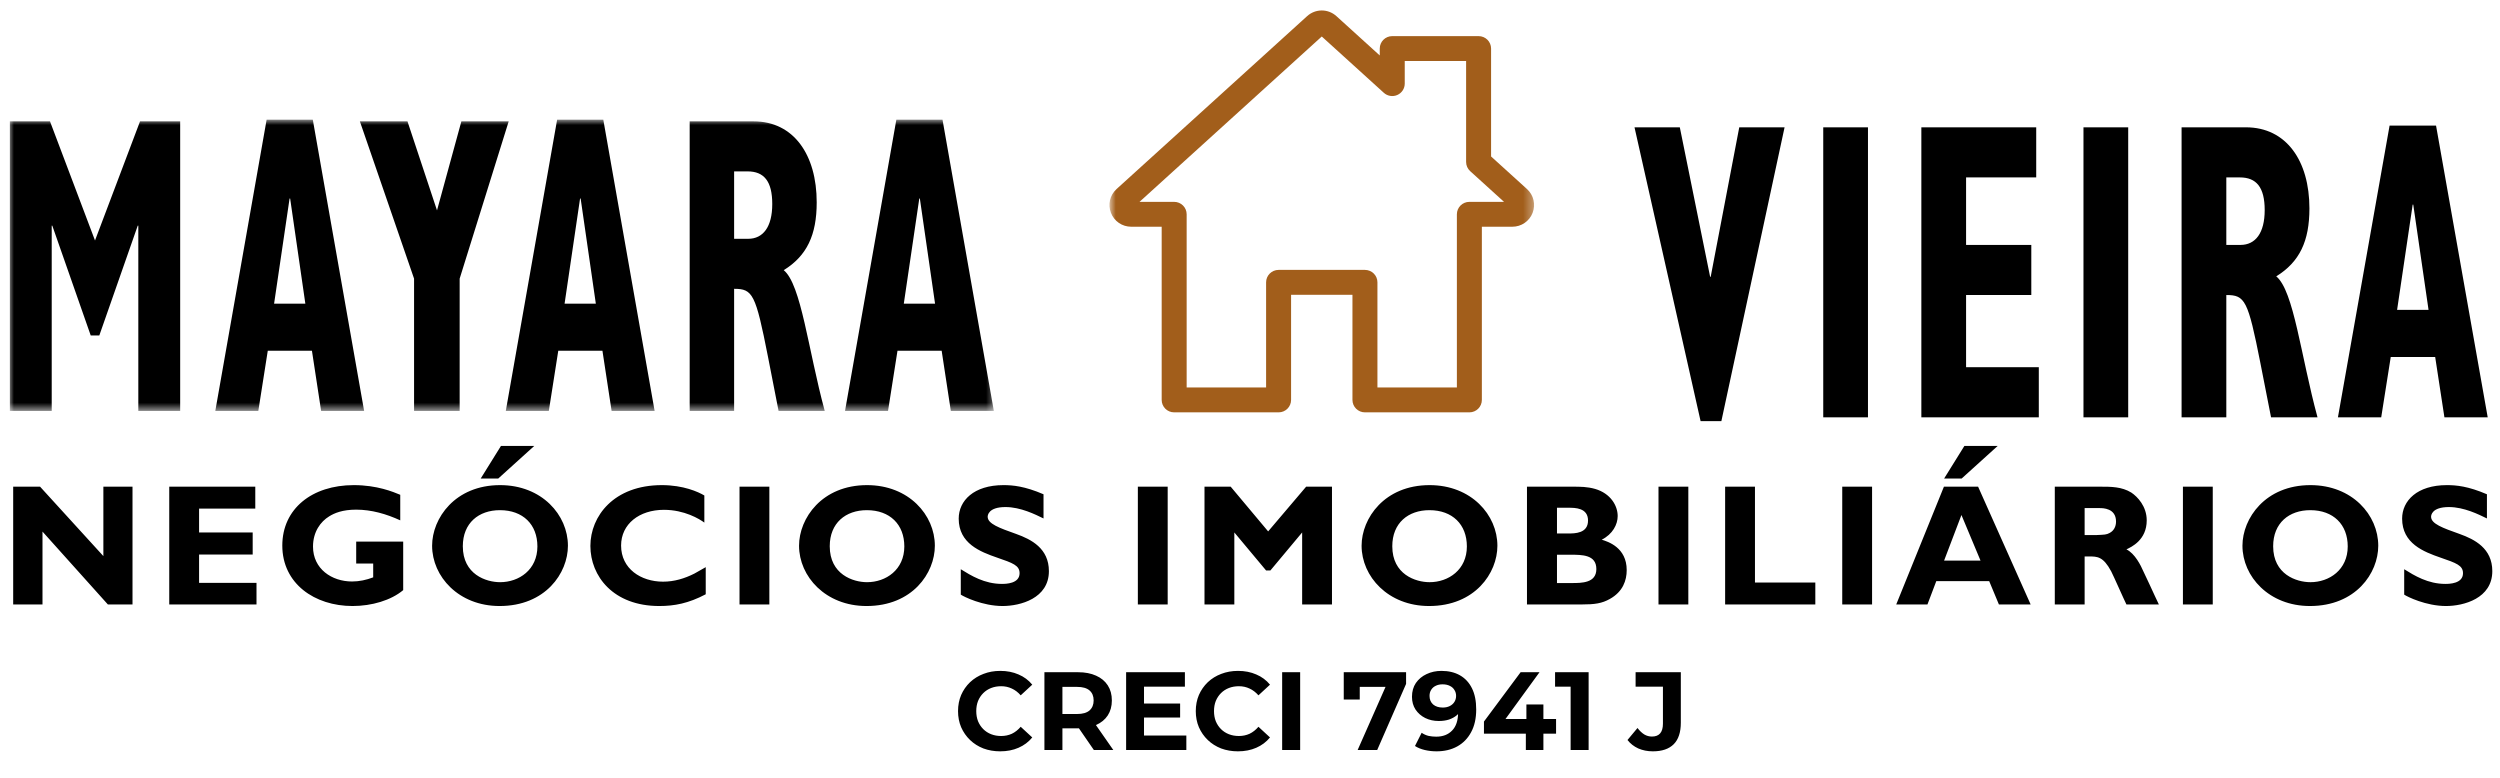
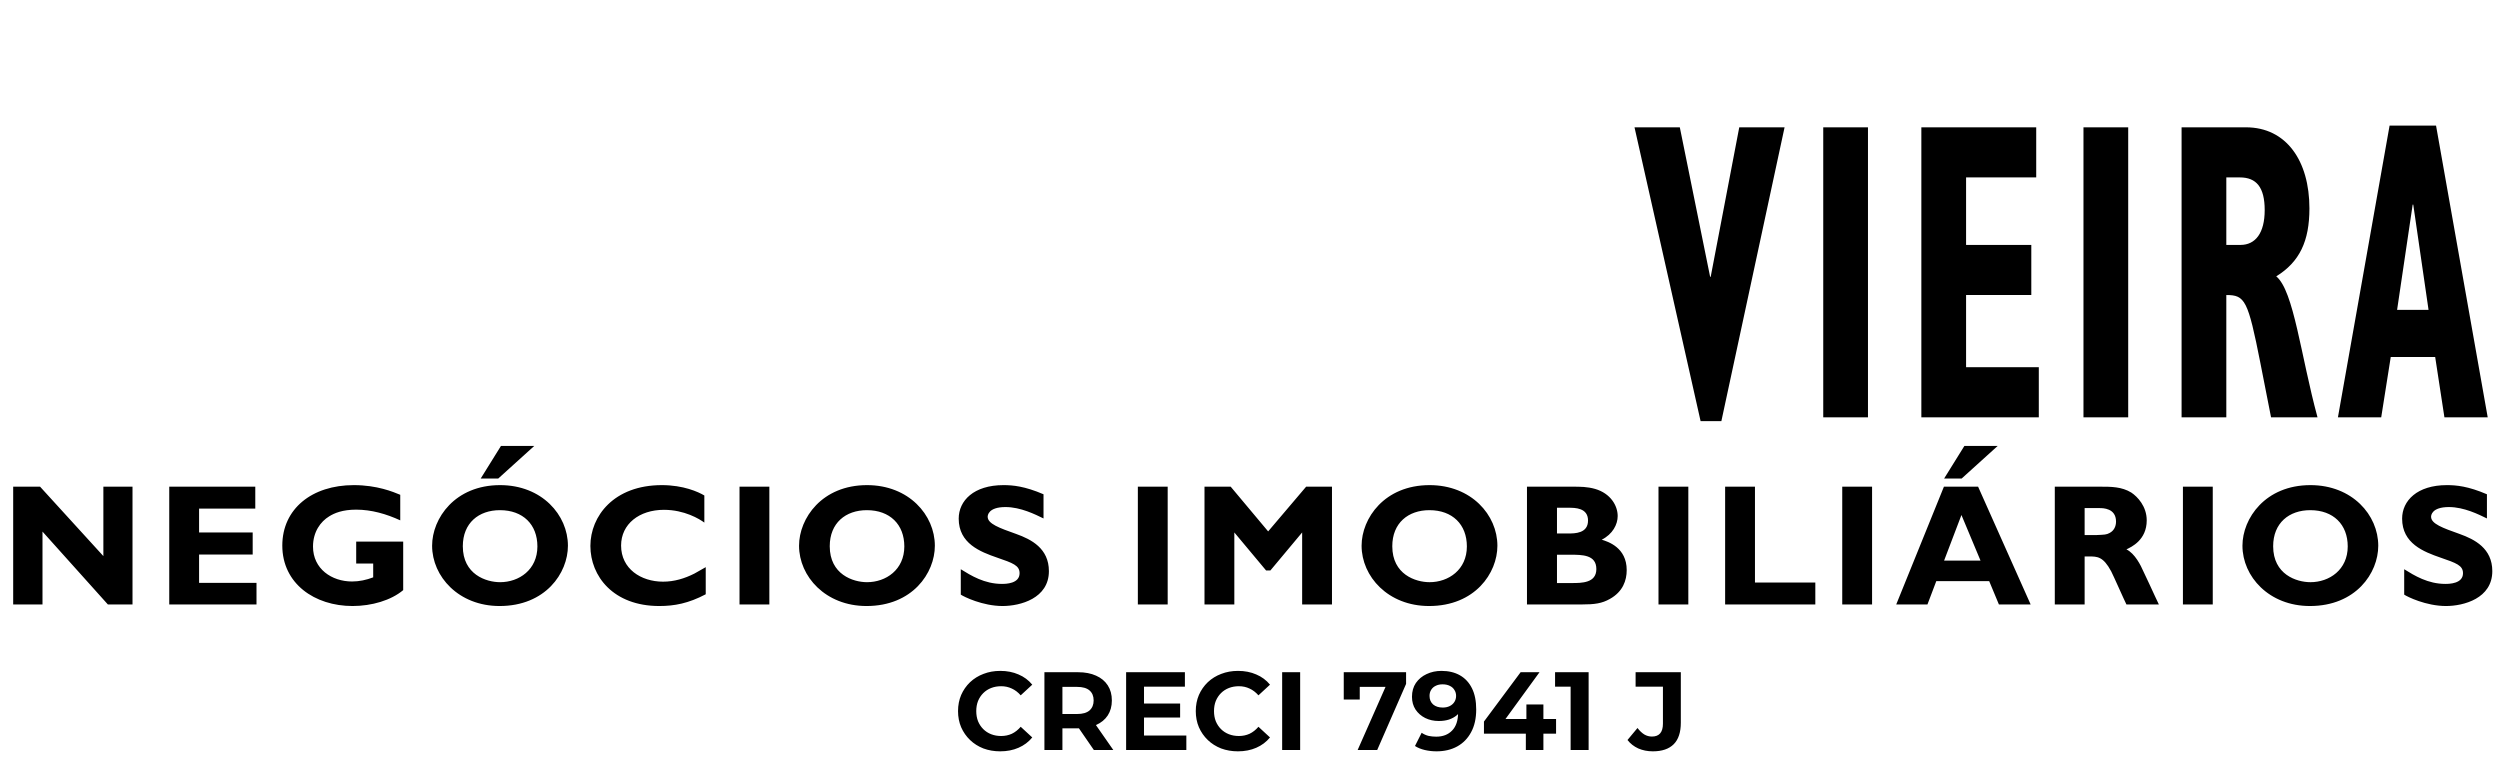
<svg xmlns="http://www.w3.org/2000/svg" width="270" height="84" viewBox="0 0 270 84" fill="none">
  <path d="M14.311 52.561V65.282H11.651L4.589 57.411V65.282H1.424V52.561H4.327L11.164 60.059V52.561H14.311ZM27.702 62.95V65.282H18.279V52.561H27.571V54.93H21.501V57.504H27.29V59.892H21.501V62.95H27.702ZM43.227 53.438V56.198C41.728 55.508 40.118 55.042 38.469 55.042C36.989 55.042 36.109 55.415 35.547 55.769C34.629 56.329 33.805 57.429 33.805 59.033C33.805 61.44 35.828 62.801 38.02 62.801C38.806 62.801 39.574 62.633 40.305 62.354V60.861H38.469V58.493H43.545V63.734C42.234 64.834 40.155 65.45 38.076 65.45C33.973 65.45 30.489 63.025 30.489 58.922C30.489 54.949 33.693 52.393 38.207 52.393C40.736 52.393 42.459 53.121 43.227 53.438ZM61.336 58.94C61.336 61.887 58.919 65.45 53.955 65.45C49.534 65.45 46.668 62.26 46.668 58.94C46.668 55.975 49.141 52.393 54.011 52.393C58.526 52.393 61.336 55.62 61.336 58.94ZM58.039 59.015C58.039 56.646 56.484 55.098 53.992 55.098C51.707 55.098 49.984 56.478 49.984 58.996C49.984 62.036 52.494 62.876 54.011 62.876C56.053 62.876 58.039 61.533 58.039 59.015ZM57.702 48.159L53.805 51.685H51.913L54.105 48.159H57.702ZM76.219 61.253V64.181C74.346 65.17 72.829 65.45 71.199 65.45C66.235 65.45 63.762 62.223 63.762 58.959C63.762 55.751 66.291 52.393 71.48 52.393C73.803 52.393 75.414 53.121 76.069 53.513V56.441C75.545 56.049 73.915 55.061 71.705 55.061C69.045 55.061 67.078 56.59 67.078 58.922C67.078 61.421 69.213 62.82 71.611 62.82C72.81 62.82 73.934 62.484 75.001 61.943L76.219 61.253ZM83.09 52.561V65.282H79.868V52.561H83.09ZM100.964 58.94C100.964 61.887 98.548 65.45 93.584 65.45C89.163 65.45 86.297 62.26 86.297 58.94C86.297 55.975 88.77 52.393 93.64 52.393C98.154 52.393 100.964 55.62 100.964 58.94ZM97.667 59.015C97.667 56.646 96.112 55.098 93.621 55.098C91.336 55.098 89.612 56.478 89.612 58.996C89.612 62.036 92.123 62.876 93.64 62.876C95.682 62.876 97.667 61.533 97.667 59.015ZM112.7 53.382V55.993C111.82 55.564 110.228 54.762 108.598 54.762C106.725 54.762 106.669 55.676 106.669 55.807C106.669 56.572 107.924 57.019 109.759 57.672C111.37 58.25 113.281 59.22 113.281 61.682C113.281 64.629 110.19 65.45 108.28 65.45C106.125 65.45 104.084 64.443 103.765 64.219V61.477C104.87 62.167 106.331 63.062 108.205 63.062C108.617 63.062 110.115 63.044 110.115 61.906C110.115 61.067 109.385 60.806 107.699 60.227C105.863 59.593 103.54 58.698 103.54 56.012C103.54 54.072 105.17 52.393 108.373 52.393C109.385 52.393 110.659 52.505 112.7 53.382ZM126.11 52.561V65.282H122.888V52.561H126.11ZM143.854 52.561V65.282H140.632V57.504L137.204 61.608H136.736L133.308 57.504V65.282H130.086V52.561H132.914L136.96 57.392L141.063 52.561H143.854ZM161.719 58.94C161.719 61.887 159.303 65.45 154.339 65.45C149.918 65.45 147.052 62.26 147.052 58.94C147.052 55.975 149.524 52.393 154.395 52.393C158.909 52.393 161.719 55.62 161.719 58.94ZM158.422 59.015C158.422 56.646 156.867 55.098 154.376 55.098C152.091 55.098 150.367 56.478 150.367 58.996C150.367 62.036 152.877 62.876 154.395 62.876C156.437 62.876 158.422 61.533 158.422 59.015ZM164.913 52.561H169.784C170.702 52.561 171.413 52.561 172.275 52.804C173.942 53.289 174.71 54.613 174.71 55.732C174.71 56.646 174.167 57.691 172.987 58.288C173.661 58.493 175.684 59.127 175.684 61.57C175.684 62.689 175.272 63.902 173.867 64.685C173.006 65.17 172.238 65.282 170.795 65.282H164.913V52.561ZM169.409 54.837H168.154V57.616H169.353C170.083 57.616 171.507 57.616 171.507 56.217C171.507 54.837 170.102 54.837 169.409 54.837ZM169.578 59.91H168.154V62.969H169.728C170.833 62.969 172.406 62.969 172.406 61.458C172.406 59.91 170.889 59.91 169.578 59.91ZM182.339 52.561V65.282H179.117V52.561H182.339ZM196.055 62.913V65.282H186.314V52.561H189.536V62.913H196.055ZM202.184 52.561V65.282H198.962V52.561H202.184ZM213.634 52.561L219.31 65.282H215.882L214.833 62.764H209.119L208.164 65.282H204.792L209.944 52.561H213.634ZM213.896 60.544L211.836 55.62L209.962 60.544H213.896ZM215.751 48.159L211.854 51.685H209.962L212.154 48.159H215.751ZM221.918 52.561H226.826C227.987 52.561 229.149 52.561 230.179 53.196C230.853 53.643 231.846 54.688 231.846 56.198C231.846 58.325 230.198 59.071 229.655 59.332C230.572 59.78 231.209 61.067 231.49 61.719C231.846 62.447 232.39 63.641 232.727 64.368L233.158 65.282H229.655C229.374 64.722 228.268 62.204 228.006 61.701C227.145 60.097 226.508 60.097 225.609 60.097H225.14V65.282H221.918V52.561ZM226.751 54.874H225.14V57.784H226.47C227.294 57.746 227.5 57.746 227.838 57.56C228.306 57.318 228.531 56.851 228.531 56.329C228.531 54.874 227.107 54.874 226.751 54.874ZM238.978 52.561V65.282H235.756V52.561H238.978ZM256.852 58.94C256.852 61.887 254.436 65.45 249.472 65.45C245.051 65.45 242.185 62.26 242.185 58.94C242.185 55.975 244.658 52.393 249.528 52.393C254.042 52.393 256.852 55.62 256.852 58.94ZM253.555 59.015C253.555 56.646 252.001 55.098 249.509 55.098C247.224 55.098 245.501 56.478 245.501 58.996C245.501 62.036 248.011 62.876 249.528 62.876C251.57 62.876 253.555 61.533 253.555 59.015ZM268.589 53.382V55.993C267.708 55.564 266.116 54.762 264.486 54.762C262.613 54.762 262.557 55.676 262.557 55.807C262.557 56.572 263.812 57.019 265.648 57.672C267.259 58.25 269.169 59.22 269.169 61.682C269.169 64.629 266.078 65.45 264.168 65.45C262.014 65.45 259.972 64.443 259.653 64.219V61.477C260.759 62.167 262.22 63.062 264.093 63.062C264.505 63.062 266.004 63.044 266.004 61.906C266.004 61.067 265.273 60.806 263.587 60.227C261.751 59.593 259.429 58.698 259.429 56.012C259.429 54.072 261.058 52.393 264.261 52.393C265.273 52.393 266.547 52.505 268.589 53.382Z" fill="black" />
  <mask id="mask0_426_759" style="mask-type:luminance" maskUnits="userSpaceOnUse" x="119" y="0" width="47" height="46">
-     <path d="M165.682 0H119.821V45.665H165.682V0Z" fill="white" />
-   </mask>
+     </mask>
  <g mask="url(#mask0_426_759)">
-     <path d="M164.912 20.414L161.037 16.899V5.244C161.037 4.502 160.434 3.901 159.689 3.901H150.363C149.618 3.901 149.014 4.502 149.014 5.244V5.99L144.335 1.745C143.432 0.926 142.07 0.926 141.167 1.745L120.591 20.414C119.867 21.071 119.628 22.082 119.982 22.991C120.335 23.9 121.196 24.487 122.175 24.487H125.461V43.192C125.461 43.934 126.065 44.535 126.81 44.535H138.088C138.833 44.535 139.437 43.934 139.437 43.192V31.835H146.065V43.192C146.065 43.934 146.669 44.535 147.414 44.535H158.692C159.437 44.535 160.041 43.934 160.041 43.192V24.487H163.328C164.306 24.487 165.167 23.9 165.521 22.991C165.874 22.082 165.635 21.071 164.912 20.414ZM158.692 21.801C157.947 21.801 157.343 22.402 157.343 23.144V41.849H148.763V30.492C148.763 29.75 148.159 29.149 147.414 29.149H138.088C137.343 29.149 136.739 29.75 136.739 30.492V41.849H128.159V23.144C128.159 22.402 127.555 21.801 126.81 21.801H123.067L142.751 3.942L149.455 10.024C149.849 10.382 150.419 10.474 150.908 10.259C151.396 10.044 151.712 9.563 151.712 9.031V6.586H158.34V17.492C158.34 17.87 158.5 18.23 158.78 18.485L162.435 21.801H158.692Z" fill="#A25E1B" />
-   </g>
+     </g>
  <mask id="mask1_426_759" style="mask-type:luminance" maskUnits="userSpaceOnUse" x="0" y="12" width="108" height="33">
    <path d="M107.548 12.864H0.969V44.379H107.548V12.864Z" fill="white" />
  </mask>
  <g mask="url(#mask1_426_759)">
-     <path d="M1.064 44.379V13.107H5.399L10.261 25.973L15.123 13.107H19.459V44.379H14.938V24.37H14.876L10.726 36.229H9.797L5.647 24.37H5.585V44.379H1.064ZM23.253 44.379L28.796 12.924H33.782L39.326 44.379H34.681L33.689 37.877H28.92L27.898 44.379H23.253ZM29.602 32.795H32.977L31.336 21.44H31.274L29.602 32.795ZM44.719 44.379V30.093L38.866 13.107H44.007L47.197 22.722L49.829 13.107H54.939L49.643 30.093V44.379H44.719ZM54.626 44.379L60.17 12.924H65.156L70.699 44.379H66.054L65.063 37.877H60.294L59.272 44.379H54.626ZM60.975 32.795H64.35L62.709 21.44H62.647L60.975 32.795ZM74.485 44.379V13.107H81.391C85.727 13.107 88.204 16.724 88.204 21.852C88.204 25.378 87.151 27.621 84.643 29.178C86.532 30.735 87.275 37.74 89.071 44.379H84.085L82.939 38.518C81.608 31.742 81.298 31.192 79.285 31.192V44.379H74.485ZM79.285 25.79H80.803C82.413 25.79 83.404 24.508 83.404 22.035C83.404 19.563 82.506 18.51 80.741 18.51H79.285V25.79ZM91.262 44.379L96.806 12.924H101.791L107.335 44.379H102.689L101.699 37.877H96.929L95.907 44.379H91.262ZM97.611 32.795H100.986L99.345 21.44H99.283L97.611 32.795Z" fill="black" />
-   </g>
+     </g>
  <path d="M183.664 45.482L176.527 13.75H181.42L184.693 29.891H184.755L187.84 13.75H192.734L185.908 45.482H183.664ZM196.91 45.069V13.75H201.741V45.069H196.91ZM207.506 45.069V13.75H219.911V19.161H212.337V26.452H219.381V31.863H212.337V39.658H220.191V45.069H207.506ZM225.015 45.069V13.75H229.846V45.069H225.015ZM235.611 45.069V13.75H242.561C246.925 13.75 249.418 17.373 249.418 22.509C249.418 26.039 248.359 28.286 245.834 29.846C247.735 31.405 248.483 38.42 250.291 45.069H245.273L244.12 39.2C242.78 32.413 242.468 31.863 240.442 31.863V45.069H235.611ZM240.442 26.452H241.969C243.59 26.452 244.587 25.168 244.587 22.692C244.587 20.216 243.683 19.161 241.907 19.161H240.442V26.452ZM252.497 45.069L258.075 13.567H263.093L268.672 45.069H263.997L263 38.558H258.2L257.171 45.069H252.497ZM258.886 33.468H262.283L260.631 22.096H260.569L258.886 33.468Z" fill="black" />
  <path d="M108.016 81.144C107.368 81.144 106.764 81.04 106.204 80.832C105.652 80.616 105.172 80.312 104.764 79.92C104.356 79.528 104.036 79.068 103.804 78.54C103.58 78.012 103.468 77.432 103.468 76.8C103.468 76.168 103.58 75.588 103.804 75.06C104.036 74.532 104.356 74.072 104.764 73.68C105.18 73.288 105.664 72.988 106.216 72.78C106.768 72.564 107.372 72.456 108.028 72.456C108.756 72.456 109.412 72.584 109.996 72.84C110.588 73.088 111.084 73.456 111.484 73.944L110.236 75.096C109.948 74.768 109.628 74.524 109.276 74.364C108.924 74.196 108.54 74.112 108.124 74.112C107.732 74.112 107.372 74.176 107.044 74.304C106.716 74.432 106.432 74.616 106.192 74.856C105.952 75.096 105.764 75.38 105.628 75.708C105.5 76.036 105.436 76.4 105.436 76.8C105.436 77.2 105.5 77.564 105.628 77.892C105.764 78.22 105.952 78.504 106.192 78.744C106.432 78.984 106.716 79.168 107.044 79.296C107.372 79.424 107.732 79.488 108.124 79.488C108.54 79.488 108.924 79.408 109.276 79.248C109.628 79.08 109.948 78.828 110.236 78.492L111.484 79.644C111.084 80.132 110.588 80.504 109.996 80.76C109.412 81.016 108.752 81.144 108.016 81.144ZM112.797 81V72.6H116.433C117.185 72.6 117.833 72.724 118.377 72.972C118.921 73.212 119.341 73.56 119.637 74.016C119.933 74.472 120.081 75.016 120.081 75.648C120.081 76.272 119.933 76.812 119.637 77.268C119.341 77.716 118.921 78.06 118.377 78.3C117.833 78.54 117.185 78.66 116.433 78.66H113.877L114.741 77.808V81H112.797ZM118.137 81L116.037 77.952H118.113L120.237 81H118.137ZM114.741 78.024L113.877 77.112H116.325C116.925 77.112 117.373 76.984 117.669 76.728C117.965 76.464 118.113 76.104 118.113 75.648C118.113 75.184 117.965 74.824 117.669 74.568C117.373 74.312 116.925 74.184 116.325 74.184H113.877L114.741 73.26V78.024ZM123.409 75.984H127.453V77.496H123.409V75.984ZM123.553 79.44H128.125V81H121.621V72.6H127.969V74.16H123.553V79.44ZM133.692 81.144C133.044 81.144 132.44 81.04 131.88 80.832C131.328 80.616 130.848 80.312 130.44 79.92C130.032 79.528 129.712 79.068 129.48 78.54C129.256 78.012 129.144 77.432 129.144 76.8C129.144 76.168 129.256 75.588 129.48 75.06C129.712 74.532 130.032 74.072 130.44 73.68C130.856 73.288 131.34 72.988 131.892 72.78C132.444 72.564 133.048 72.456 133.704 72.456C134.432 72.456 135.088 72.584 135.672 72.84C136.264 73.088 136.76 73.456 137.16 73.944L135.912 75.096C135.624 74.768 135.304 74.524 134.952 74.364C134.6 74.196 134.216 74.112 133.8 74.112C133.408 74.112 133.048 74.176 132.72 74.304C132.392 74.432 132.108 74.616 131.868 74.856C131.628 75.096 131.44 75.38 131.304 75.708C131.176 76.036 131.112 76.4 131.112 76.8C131.112 77.2 131.176 77.564 131.304 77.892C131.44 78.22 131.628 78.504 131.868 78.744C132.108 78.984 132.392 79.168 132.72 79.296C133.048 79.424 133.408 79.488 133.8 79.488C134.216 79.488 134.6 79.408 134.952 79.248C135.304 79.08 135.624 78.828 135.912 78.492L137.16 79.644C136.76 80.132 136.264 80.504 135.672 80.76C135.088 81.016 134.428 81.144 133.692 81.144ZM138.473 81V72.6H140.417V81H138.473ZM146.625 81L150.009 73.344L150.513 74.184H145.989L146.853 73.272V75.552H145.125V72.6H151.857V73.86L148.737 81H146.625ZM155.674 72.456C156.45 72.456 157.118 72.616 157.678 72.936C158.238 73.256 158.67 73.724 158.974 74.34C159.278 74.948 159.43 75.708 159.43 76.62C159.43 77.588 159.246 78.408 158.878 79.08C158.518 79.752 158.018 80.264 157.378 80.616C156.738 80.968 155.994 81.144 155.146 81.144C154.706 81.144 154.282 81.096 153.874 81C153.466 80.904 153.114 80.76 152.818 80.568L153.538 79.14C153.77 79.3 154.018 79.412 154.282 79.476C154.546 79.532 154.822 79.56 155.11 79.56C155.83 79.56 156.402 79.34 156.826 78.9C157.258 78.46 157.474 77.808 157.474 76.944C157.474 76.8 157.47 76.64 157.462 76.464C157.454 76.288 157.434 76.112 157.402 75.936L157.93 76.44C157.794 76.752 157.602 77.016 157.354 77.232C157.106 77.44 156.818 77.6 156.49 77.712C156.162 77.816 155.794 77.868 155.386 77.868C154.85 77.868 154.362 77.76 153.922 77.544C153.49 77.328 153.142 77.024 152.878 76.632C152.622 76.24 152.494 75.78 152.494 75.252C152.494 74.676 152.634 74.18 152.914 73.764C153.202 73.348 153.586 73.028 154.066 72.804C154.554 72.572 155.09 72.456 155.674 72.456ZM155.794 73.908C155.514 73.908 155.27 73.96 155.062 74.064C154.854 74.16 154.69 74.304 154.57 74.496C154.45 74.68 154.39 74.9 154.39 75.156C154.39 75.54 154.518 75.848 154.774 76.08C155.038 76.304 155.386 76.416 155.818 76.416C156.098 76.416 156.346 76.364 156.562 76.26C156.786 76.148 156.958 75.996 157.078 75.804C157.198 75.612 157.258 75.396 157.258 75.156C157.258 74.916 157.198 74.704 157.078 74.52C156.966 74.328 156.802 74.18 156.586 74.076C156.37 73.964 156.106 73.908 155.794 73.908ZM160.267 79.236V77.928L164.227 72.6H166.267L162.391 77.928L161.443 77.652H168.055V79.236H160.267ZM164.791 81V79.236L164.851 77.652V76.08H166.687V81H164.791ZM169.627 81V73.32L170.467 74.16H167.947V72.6H171.571V81H169.627ZM178.505 81.144C177.937 81.144 177.413 81.04 176.933 80.832C176.461 80.616 176.073 80.312 175.769 79.92L176.849 78.624C177.081 78.928 177.325 79.16 177.581 79.32C177.837 79.472 178.113 79.548 178.409 79.548C179.201 79.548 179.597 79.084 179.597 78.156V74.16H176.645V72.6H181.529V78.048C181.529 79.088 181.273 79.864 180.761 80.376C180.249 80.888 179.497 81.144 178.505 81.144Z" fill="black" />
</svg>